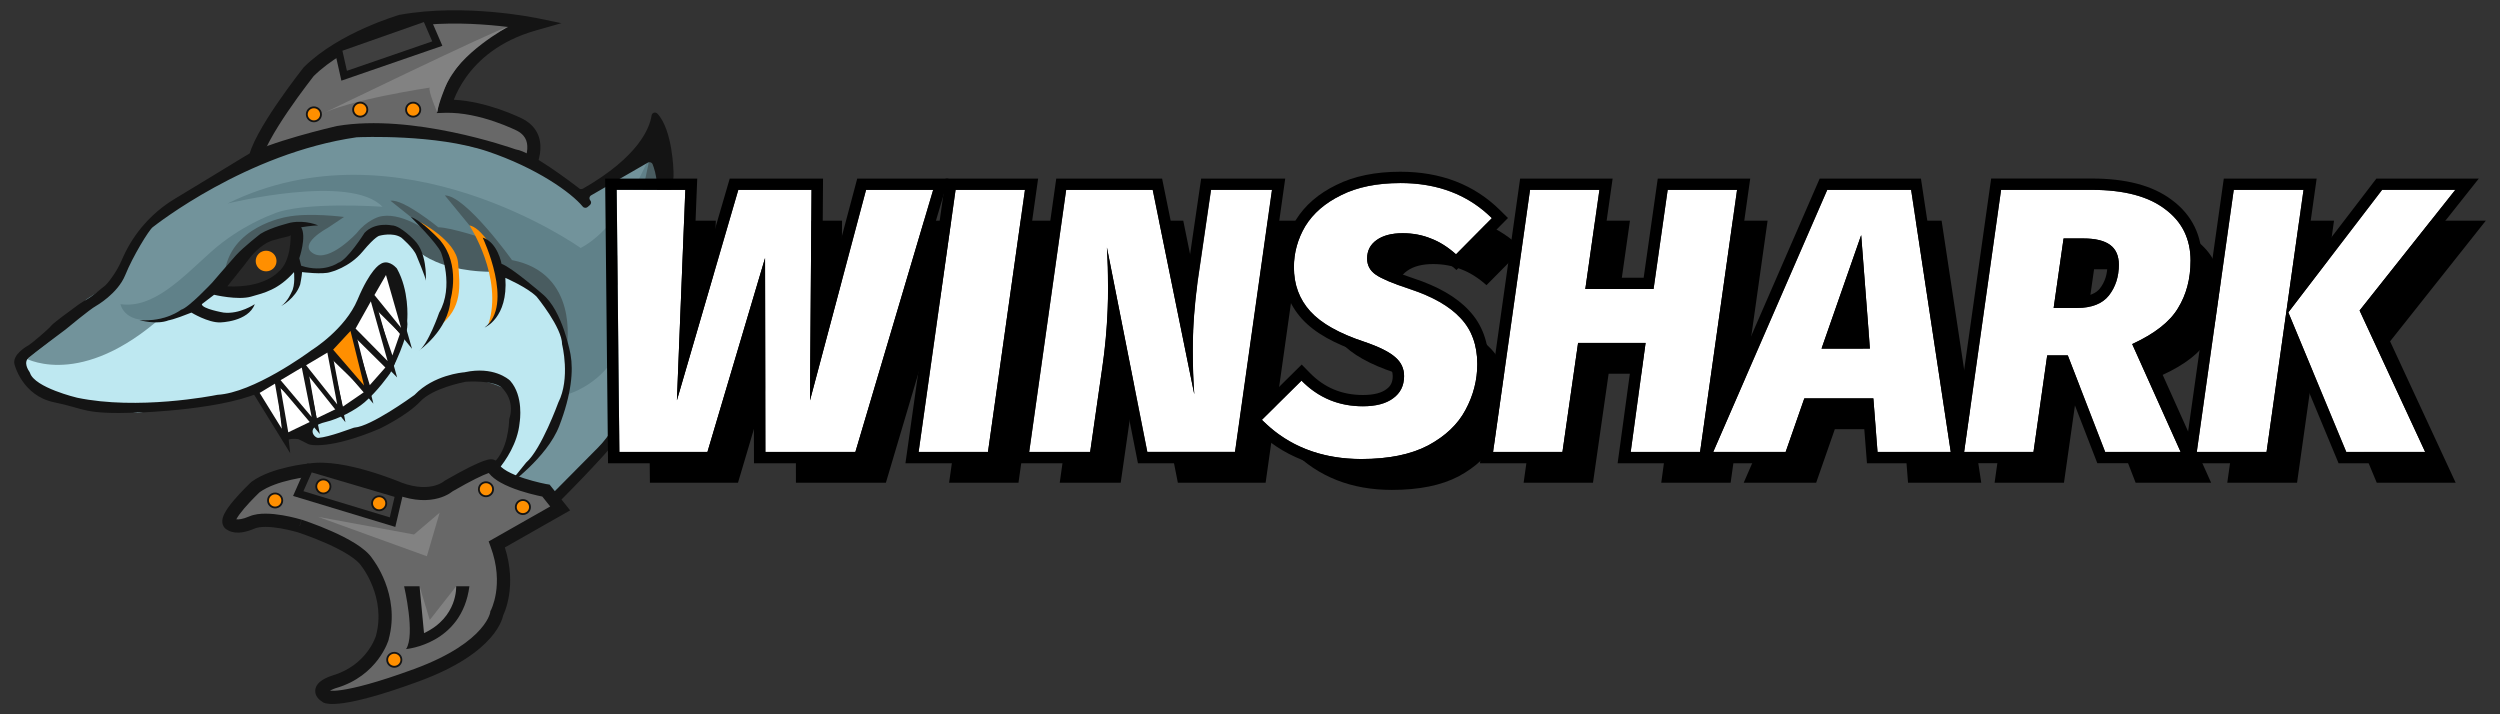
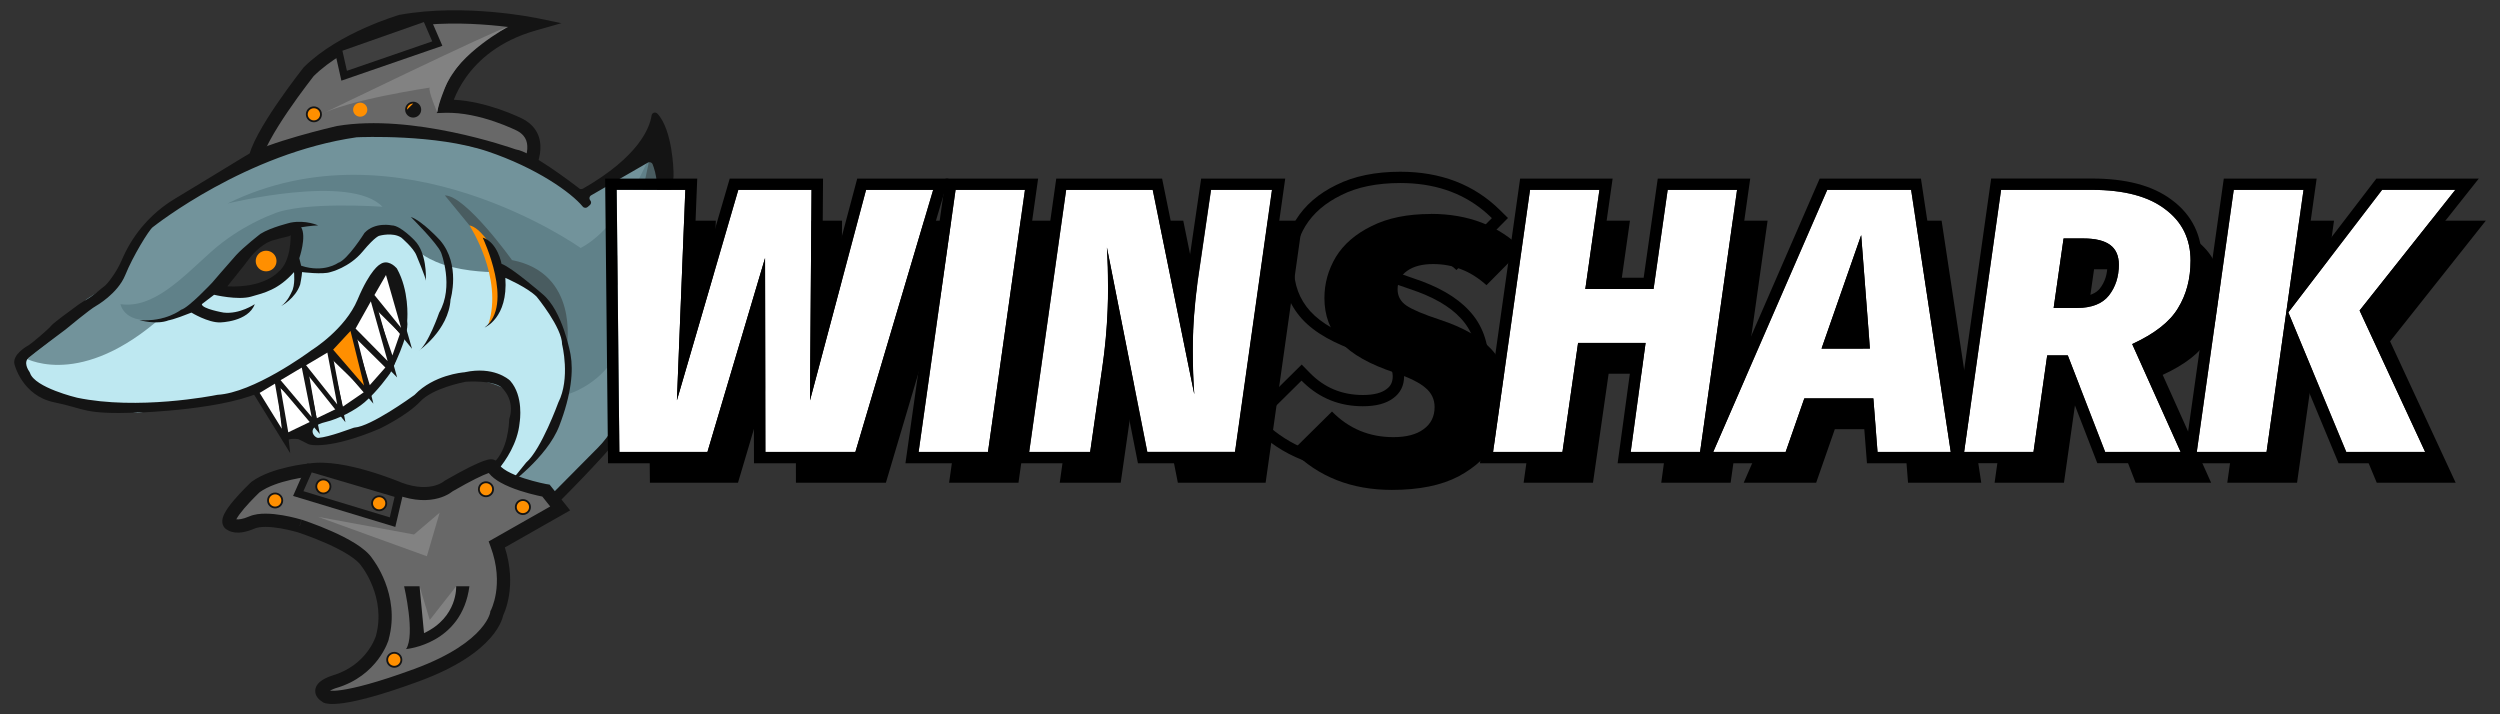
<svg xmlns="http://www.w3.org/2000/svg" id="winshark" width="560" height="160" viewBox="0 0 560 160">
  <rect x="0" y="0" width="560" height="160" fill="#333333" stroke="none" />
  <defs>
    <style>
      .cls-1 {
        fill: #3f3f3f;
      }

      .cls-2 {
        fill: #bee8f1;
      }

      .cls-3 {
        fill: #828282;
      }

      .cls-4 {
        fill: #608189;
      }

      .cls-5, .cls-6 {
        fill: #141414;
      }

      .cls-5, .cls-7 {
        fill-rule: evenodd;
      }

      .cls-8 {
        fill: #ff8f00;
      }

      .cls-9 {
        fill: #fff;
      }

      .cls-10 {
        fill: #282828;
      }

      .cls-11 {
        fill: #495c60;
      }

      .cls-12 {
        fill: #72939b;
      }

      .cls-13 {
        fill: #686868;
      }
    </style>
  </defs>
  <path class="cls-13" d="M118.1,38.13s4.22-6.95-1.5-10.1c0,0-8.69-4.49-16.95-4.24,0,0,2.82-13.5,19.95-18.37,0,0-15.51-3.21-29.7-.69,0,0-13.13,3.78-20.76,11.34,0,0-11.65,14.7-12.07,20.15l61.03,1.91Z" />
  <path class="cls-5" d="M119.91,3.98s0,0-.3,1.44l.3-1.44,5.86,1.21-5.76,1.64c-8.21,2.33-12.93,6.71-15.6,10.45-1.34,1.88-2.18,3.61-2.67,4.86-.03.07-.05.14-.08.2,3.69.19,7.28,1.14,10.04,2.08,1.65.56,3.04,1.13,4.01,1.56.49.22.88.4,1.14.53.13.06.24.12.31.15.04.02.06.03.08.04h.02s0,.02,0,.02h0s0,0-.69,1.3l.69-1.3h.02s.02.02.02.02c1.73.95,2.78,2.24,3.32,3.68.52,1.4.52,2.84.32,4.06-.19,1.23-.59,2.32-.93,3.09-.17.39-.33.71-.45.93-.06.11-.11.2-.15.27,0,.01-.02.03-.02.04,0,.01-.02.03-.02.04,0,0,0,.02-.01.02h0s0,.01,0,.01h0s0,0-1.27-.75l1.27.76-.45.74-63.45-1.99.12-1.53c.13-1.7,1.08-3.89,2.23-6.03,1.19-2.21,2.71-4.61,4.21-6.8,1.5-2.2,2.98-4.23,4.09-5.7.55-.74,1.02-1.34,1.34-1.76.16-.21.29-.37.38-.48.04-.06.08-.1.1-.13l.04-.05s0,0,1.17.91l-1.17-.91.05-.07.06-.06c4-3.96,9.38-6.89,13.68-8.8,2.16-.96,4.08-1.69,5.46-2.17.69-.24,1.25-.42,1.64-.55.19-.06.34-.11.45-.14.05-.02.09-.03.12-.04h.03s0-.01,0-.01h0s0,0,.41,1.41l-.41-1.41.08-.02h.08c7.28-1.31,14.85-1.12,20.56-.63,2.86.25,5.28.57,6.98.84.85.13,1.53.25,1.99.34.23.04.41.08.53.1.06.01.11.02.14.03h.04s.01.01.01.01ZM90.25,6.16s-.04.01-.06.02c-.09.03-.23.07-.41.13-.36.11-.89.29-1.55.52-1.32.46-3.16,1.16-5.23,2.08-4.15,1.85-9.12,4.58-12.74,8.14-.02.02-.04.05-.07.09-.08.11-.21.26-.36.47-.32.41-.77,1-1.31,1.72-1.09,1.45-2.55,3.44-4.01,5.59-1.47,2.16-2.93,4.46-4.05,6.54-.7,1.3-1.21,2.43-1.53,3.35l58.29,1.82c.03-.07.07-.14.1-.22.27-.63.58-1.47.72-2.38.14-.91.12-1.8-.17-2.58-.28-.75-.84-1.5-1.96-2.12h0s-.04-.02-.06-.03c-.06-.03-.15-.07-.27-.13-.24-.12-.6-.28-1.05-.48-.91-.4-2.21-.94-3.77-1.47-3.13-1.07-7.17-2.06-11.04-1.95l-1.88.06.38-1.82,1.45.3q-1.45-.3-1.45-.3h0s0,0,0,0h0s0-.04,0-.06c0-.03.02-.08.03-.14.03-.12.07-.29.13-.49.12-.42.31-1.01.6-1.72.57-1.43,1.51-3.38,3.01-5.48,2.35-3.29,6.06-6.93,11.8-9.58-1.15-.14-2.44-.28-3.84-.4-5.56-.48-12.81-.65-19.7.57Z" />
  <path class="cls-12" d="M117.87,35.8l-23.51-5.67h-20.48l-17.01,6.09-5.08,2.52-13.77,7.98-6.74,6.17-3.43,8.73-8.49,5.42-7.35,8.63-5.76,4.43-1.27,2.94,1.48,2.52,6.35,3.36,7.63,2.73h14.45l13.51-1.68,18.22-7.56,10.25-7.79,5.42-9.43,2.75-4.62,2.52.31.87,2.41,1.48,5.04-.64,8.19-3.81,7.73-3.81,5.08-5.3,3.15-5.51,2.73-2.75,1.89,1.91,1.05h4.24l9.74-2.73,8.26-5.25,5.08-3.57,8.26-2.1,4.89,1.51,3.16,1.22,1.48,4.2-.64,7.35-2.33,4.62-3.18,3.36v2.52l1.91,2.31,2.12.84,4.87-.59,5.19-.8,2.65.13,10.38-11.13,6.78-13.02,2.75-7.98.85-9.24-.42-7.56-2.33-5.04,4.02-9.45,1.06-11.97-2.33-3.78-4.87,4.83-11.23,7.56-6.99-5.04-5.51-3.57Z" />
  <path class="cls-4" d="M112.19,60.95l6.53,3.19,4.87,5.67,2.88,5.67.51,6.09v6.8s17.12-4.28,13.96-27.59l7.01-13.02-1.06-8.48-.21-7.26s-6.31,18.12-16.61,23.53c0,0-40.59-28.91-79.14-9.95,0,0,27.54-6.82,34.74.71,0,0-18.01-1.28-24.57,1.66,0,0-7.2,2.52-13.77,8.4-6.57,5.88-12.92,12.81-20.34,11.76,0,0,.85,5.04,9.32,3.15,8.47-1.89,7.86-4.22,7.86-4.22l5.38-3.44,1.38,1.57,5.68-.5,7.77-3.74,2.69-.76,4.36.46,3.47-.94,4.6-2.79,3.54-3.69,4.07-1.68,3.71,1.68,2.99,3.04s2.12,5.06,18.39,4.68Z" />
  <path class="cls-10" d="M66.18,51.96l-2.52.63-5.11,1.89-4.87,5.04-4.43,5.88,8.45-.42,6.67-4.03,2.52-5.92-.72-3.07Z" />
-   <path class="cls-11" d="M108.95,53.58s-8.03-2.67-10.78-2.67c0,0-7.84-6.42-10.7-5.94l4.55,3.63,4.02,3.36s-6.44-4.83-11.27-3.36c0,0-2.71.84-4.83,3.57,0,0-6.14,6.72-9.74,4.62-3.6-2.1,3.16-5.71,3.16-5.71l3.71-2.48s-7.96-1.05-12.92,0c0,0-12.79,2.1-13.85,12.81l5.85-6.8,9.93-3.55.93,2.12-.93,5.21,1,1.81,2.46.42,4.85-.42,4.07-2.31,2.82-2.73,2.25-2.29,1.55-1.32,2.58.19,2.52.65,3.58,3.57s3.39,5.88,17.58,4.62l-2.37-6.99Z" />
  <path class="cls-11" d="M126.98,77.36s2.75-16.17-12.29-19.1c0,0-10.38-14.49-15.04-14.49l9.26,11.29,3.28,5.88,5.19,1.89,4.79,4.58,3.52,6.17,1.29,3.78Z" />
  <path class="cls-11" d="M145.79,33.7s-3.05,20.24-9.87,26.49c0,0,5.19,6.78,4.94,11.08-.11,1.89,2.22-13.44,2.22-13.44l3.96-7.98,1.59-8.46-2.84-7.7Z" />
  <path class="cls-2" d="M5.17,79.99s11.67,7.24,29.66-7.77l6.35-2.2,6.35-4.83h6.99l8.26-2.94,3.6-2.1,3.94.8,5.38-1.22,4.45-3.57,4.87-4.62,4.66.42,3.6,3.99s2.44,2.52,7.99,3.88c5.57,1.36,10.91,1.11,10.91,1.11l6.53,3.19,4.87,5.67,3.39,7.56v11l-2.75,5.37-4.66,9.03-8.47,8.82-2.97-4.22,1.48-2.29,3.58-3.4,1.91-8.06.21-4.7-1.69-2.52-3.6-1.89h-4.24l-9.02,2.65-11.08,7.33-13.98,4.3-2.54-1.26,1.06-2.52,6.35-2.52,6.61-5.23s4.36-6.42,4.38-6.8c.02-.36,1.99-7.58,1.99-7.58l-.91-9.57-.87-2.41-2.52-.31-1.04,1.87-4.24,7.75-5.91,6.95-11.61,6.89-12.31,5.1-19.34,3.36-16.18-3.13-7.96-3.8-1.48-5.56Z" />
  <path class="cls-6" d="M129.75,42.2c-1.99-1.53-10.89-8.25-14.13-8.71-.04,0-.11-.02-.15-.04-1.38-.48-23.13-8.06-39.95-5.23h-.04c-.68.17-15.7,3.63-20.7,6.82,0,0-12.54,7.66-15.72,9.55,0,0-.04.02-.13.08-4.91,3.02-8.81,7.41-11.23,12.64-.19.42-.36.8-.51,1.13-1.06,2.52-3.18,5.25-3.81,5.67-.53.36-2.58,2.2-3.83,2.9-.66.36-1.29.76-1.91,1.18-1.99,1.45-5.66,4.14-6.12,4.72-.64.84-4.66,4.2-5.08,4.41-.42.21-3.81,2.16-3.18,4.32,0,0,1.69,7.01,8.9,8.48,7.2,1.47,6.35,2.73,18.64,2.31,0,0,20.76-.63,28.81-5.25,7.67-4.41,13.79-8.61,14.36-9.01.02-.02.06-.04.08-.06.57-.52,7.63-7.07,9.28-12.11,0-.02.02-.04.02-.06.17-.4,2.14-4.79,2.94-4.6.85.21,1.48,1.89,1.48,2.1s3.18,8.82,1.06,13.02c-2.12,4.2-2.97,8.59-9.07,12.37-.02.02-.04.04-.06.04-.49.46-16.08,8.65-15.65,7.18.11-.4-.21,2.31,0,2.73.47.9-.85-.8,2.75-.42.11.02,2.03.99,2.12,1.05.49.38,5.17,1.24,16.08-3.36.02,0,.02-.02.04-.02.36-.17,6.23-3.02,9.09-6.09,2.84-3,9.51-4.28,10.13-4.41.02,0,.06,0,.08-.02.55-.04,6.18-.34,8.01,1.26,0,0,3.14,2.69,1.74,7.03-.02.06-.04.15-.04.21-.02.86-.25,6.78-3.58,9.76-.15.15-.23.34-.23.55v.4c0,.71.91,1.03,1.36.48,1.67-2.02,4.34-5.9,4.79-10.45v-.04c.06-.36.95-5.94-2.1-9.41-.02-.02-.04-.04-.06-.06-.36-.34-3.73-3.23-10.08-1.87-.02,0-.06.02-.08.02-.59.04-6.91.63-11.14,5-.02.02-.06.06-.08.08-.76.55-9.74,7.03-13.43,7.31-.04,0-.08,0-.13.02-.49.13-5.55,2.12-7.99,2.29-.83.06-3.14-2.41,1.69-3.57,2.82-.67,6.61-2.62,8.68-4.41,2.99-2.58,5.42-6.09,5.7-6.47.02-.02.02-.04.04-.06.32-.61,4.32-8.36,3.81-11.63,0-.06-.02-.13,0-.17.06-.78.42-6.72-2.29-11.59-.02-.04-.06-.1-.11-.15-.34-.38-2.05-2.08-3.75-.78,0,0-2.12,1.05-4.98,7.87-2.77,6.59-9.98,11.13-10.46,11.42-.02.02-.04.02-.04.04-.61.46-12.84,9.41-20.89,9.85-.04,0-.06,0-.11.02-1,.21-17.75,3.46-31.31.63,0,0-9.49-2.25-10.55-5.54-.02-.08-.06-.15-.11-.23-.3-.42-1.44-2.16-.15-3.25,1.44-1.22,7.9-6.03,8.24-6.28.02,0,.02-.02.02-.02.32-.25,5.32-4.43,6.76-5.23,0,0,4.87-2.73,6.57-6.93,1.69-4.2,5.3-10.08,6.14-10.71.61-.46,20.97-16.59,45.71-20.15h.08c.91-.04,17.67-.73,29.19,3.15,11.06,3.72,18.79,9.26,21.35,12.37.27.34.78.38,1.1.1l.51-.44c.32-.27.36-.73.08-1.05-.3-.36-.21-.9.21-1.13l12.67-7.31c.4-.23.93-.06,1.1.38.66,1.7,1.84,5.86.06,10.52-1.27,3.34-3.54,9.01-5.32,13.44-.34.84.83,1.45,1.33.71l.66-.97c.38-.55,1.25-.38,1.38.27.89,4.18,2.67,15.16-1.02,22.84,0,.02-.02.04-.02.06-.23.65-4.17,11.46-9.3,16.56l-10.7,10.79c-.3.29-.3.78,0,1.07l.61.61c.3.29.78.29,1.08,0,2.5-2.5,12.9-13,15.12-16.67,2.52-4.18,10-19.15,8.05-25.51-.02-.08-.04-.15-.04-.23.02-.99.02-8.04-2.77-13.81-.11-.21-.11-.46,0-.67.97-1.97,5.93-12.39,5.55-17.4,0,0-.17-9.28-3.6-12.97-.44-.46-1.23-.23-1.31.4-.42,2.75-2.8,9.2-15.38,16.4-.3.15-.61.13-.87-.06Z" />
-   <path class="cls-8" d="M93.99,49.69s8.2,4.16,8.62,9.2c.42,5.02,1.12,10.16-4.32,14.21l1.78-4.56.42-5.46-1.06-5.88-.85-3.36-4.6-4.16Z" />
  <path class="cls-8" d="M110.03,55.11s-2.54-4.2-4.87-4.62c0,0,7.63,11.71,4.24,22.13l1.57-1.68,1.61-5.33-2.54-10.5Z" />
  <path class="cls-6" d="M92.87,53.85s-3.18-3.36-5.08-3.36c0,0-3.81-.84-6.14,1.68,0,0-3.81,6.09-5.93,6.72,0,0-3.18,2.31-8.26.63l-.42-1.68s1.69-4.83.42-6.93c0,0,2.54-.42,3.81-.42,0,0-2.75-1.26-6.14-.63,0,0-4.45,1.05-6.78,2.52,0,0-3.81,2.94-5.51,4.83s-5.3,6.09-5.3,6.09c0,0-5.3,5.67-6.99,6.09,0,0-3.39,2.73-9.32,2.31,0,0,3.79,1.13,6.57.04,0,0,.85-.04,5.08-1.72,0,0,3.75,2.29,6.44,2.2,0,0,6.27-.1,7.75-4.09,0,0-3.39,2.31-6.99,1.89,0,0-4.87-.84-4.87-1.89l2.75-2.1s5.3,1.26,8.26.42c2.97-.84,6.14-1.55,9.64-5.5,0,0,.32,2.98-.53,4.45,0,0-.85,2.1-2.33,3.15,0,0,3.18-1.68,4.24-4.83,0,0,.4-1.97.42-2.77,0,0,4.66.59,6.35,0,0,0,4.24-1.01,7.2-4.58,2.97-3.57,3.81-3.57,3.81-3.57,0,0,2.97-.84,4.87.42,0,0,2.75,2.31,3.39,3.99,0,0,2.12,5.04,2.12,5.67v-.63s.21-5.67-2.54-8.4ZM62.3,60.95s-3.11,3.61-11.38,3.19c0,0,4.24-5.25,4.66-5.88.42-.63,2.75-3.57,5.51-4.41s4.02-.84,4.02-1.26c0,0,.21,6.09-2.82,8.36Z" />
  <path class="cls-6" d="M92.02,48.6s5.93,5.88,6.78,7.98c0,0,2.97,7.56-.42,13.44,0,0-2.54,7.35-4.66,8.61,0,0,6.78-4.62,7.2-11.55,0,0,2.33-7.77-2.33-13.23,0,0-4.02-4.41-6.57-5.25Z" />
  <path class="cls-6" d="M108.12,53.22s7.2,15.12.42,20.15c0,0,5.3-2.1,4.66-11.13,0,0,4.87,2.1,6.99,4.2,0,0,5.72,6.93,5.72,10.71,0,0,1.91,7.56-.85,13.02,0,0-3.81,10.5-7.2,13.44l-4.24,5.25s8.9-6.3,11.65-13.44c2.75-7.14,3.18-12.39,2.54-15.96,0,0-1.7-9.87-6.36-13.65,0,0-6.78-5.88-9.11-6.72,0,0-.85-4.83-4.24-5.88Z" />
  <path class="cls-8" d="M59.61,60.78c1.29,0,2.33-1.03,2.33-2.31s-1.04-2.31-2.33-2.31-2.33,1.03-2.33,2.31,1.04,2.31,2.33,2.31Z" />
  <path class="cls-1" d="M95.41,3.89l2.54,5.88-20.87,7.2-1.38-6.15,19.7-6.93Z" />
  <path class="cls-5" d="M95.88,2.83l3.21,7.43-22.62,7.81-1.75-7.8,21.16-7.44ZM76.7,11.36l1.01,4.5,19.11-6.59-1.87-4.33-18.24,6.42Z" />
  <path class="cls-3" d="M113.84,5.98s-11.02,5.88-13.98,13.23c0,0-1.69,4.03-1.91,6,0,0-2.12-4.95-1.69-5.58,0,0-18.64,2.73-25,6.3,0,0,40.25-19.52,42.58-19.94Z" />
  <path class="cls-8" d="M70.31,27.19c.88,0,1.59-.7,1.59-1.57s-.71-1.57-1.59-1.57-1.59.71-1.59,1.57.71,1.57,1.59,1.57Z" />
  <path class="cls-5" d="M70.31,24.25c-.76,0-1.38.61-1.38,1.36s.62,1.36,1.38,1.36,1.38-.61,1.38-1.36-.62-1.36-1.38-1.36ZM68.51,25.61c0-.99.81-1.78,1.8-1.78s1.8.8,1.8,1.78-.81,1.78-1.8,1.78-1.8-.8-1.8-1.78Z" />
  <path class="cls-8" d="M92.55,26.14c.88,0,1.59-.7,1.59-1.57s-.71-1.57-1.59-1.57-1.59.7-1.59,1.57.71,1.57,1.59,1.57Z" />
-   <path class="cls-5" d="M92.55,23.2c-.76,0-1.38.61-1.38,1.36s.62,1.36,1.38,1.36,1.38-.61,1.38-1.36-.62-1.36-1.38-1.36ZM90.75,24.56c0-.99.81-1.78,1.8-1.78s1.8.8,1.8,1.78-.81,1.78-1.8,1.78-1.8-.8-1.8-1.78Z" />
+   <path class="cls-5" d="M92.55,23.2c-.76,0-1.38.61-1.38,1.36ZM90.75,24.56c0-.99.81-1.78,1.8-1.78s1.8.8,1.8,1.78-.81,1.78-1.8,1.78-1.8-.8-1.8-1.78Z" />
  <path class="cls-8" d="M80.69,26.14c.88,0,1.59-.7,1.59-1.57s-.71-1.57-1.59-1.57-1.59.7-1.59,1.57.71,1.57,1.59,1.57Z" />
-   <path class="cls-5" d="M80.69,23.2c-.76,0-1.38.61-1.38,1.36s.62,1.36,1.38,1.36,1.38-.61,1.38-1.36-.62-1.36-1.38-1.36ZM78.89,24.56c0-.99.81-1.78,1.8-1.78s1.8.8,1.8,1.78-.81,1.78-1.8,1.78-1.8-.8-1.8-1.78Z" />
  <path class="cls-13" d="M125.49,113.89l-3.18-3.99s-10.38-1.83-12.07-5.54c0,0-.61-.76-9.72,4.49,0,0-3.62,3.36-11.04.63,0,0-12.71-5.46-20.12-4.2,0,0-7.9.74-12.12,3.82,0,0-8.01,7.52-5.47,8.36,0,0,1.27,1.05,4.66-.42,3.39-1.47,10.7.78,10.7.78,0,0,12.6,4.05,15.15,8.25,0,0,5.93,7.45,3.39,16.75,0,0-2.12,7.39-10.8,9.91,0,0-4.87,1.47-1.69,3.36,0,0,2.97,1.47,20.12-4.83,17.16-6.3,18.01-13.9,18.01-13.9,0,0,3.39-6.3,0-15.41l14.19-8.06Z" />
  <path class="cls-5" d="M111.39,103.43s0,.01-1.15.93l1.15-.92.12.15.08.17c.23.5.86,1.12,1.99,1.77,1.09.62,2.44,1.16,3.8,1.61,1.35.44,2.65.77,3.62,1,.48.11.88.19,1.16.25.14.03.24.05.31.06.04,0,.06.01.08.01h.02s0,0,0,0l.55.1,4.59,5.76-14.62,8.31c1.38,4.31,1.36,7.99.94,10.67-.23,1.46-.57,2.62-.86,3.43-.15.4-.28.72-.38.94-.03.05-.05.1-.07.15-.01.07-.03.15-.06.24-.08.29-.2.68-.4,1.16-.41.95-1.13,2.23-2.41,3.69-2.56,2.92-7.29,6.51-16.04,9.72-8.63,3.17-13.77,4.41-16.8,4.85-1.52.22-2.54.24-3.22.19-.34-.03-.61-.07-.82-.12-.1-.03-.19-.05-.27-.08-.04-.01-.07-.03-.11-.04,0,0-.02,0-.03-.01,0,0-.02,0-.02,0,0,0-.02,0-.02-.01h-.01s0,0,0,0c0,0,0,0,.66-1.32l-.66,1.32-.05-.03-.05-.03c-.92-.55-1.83-1.39-1.8-2.62.03-1.13.85-1.86,1.33-2.21.55-.41,1.19-.7,1.64-.89.23-.1.44-.17.59-.22.07-.03.14-.05.18-.06.02,0,.04-.01.05-.02h.02s0,0,0,0h0s0,0,.43,1.4l-.43-1.41h0s0,0,0,0c3.97-1.15,6.42-3.41,7.88-5.36.73-.98,1.22-1.89,1.52-2.55.15-.33.25-.59.31-.76.03-.09.05-.15.07-.19,0-.02,0-.03.01-.04,1.16-4.26.39-8.11-.7-10.94-.54-1.42-1.16-2.56-1.64-3.34-.24-.39-.44-.69-.58-.89-.07-.1-.12-.17-.16-.22-.02-.02-.03-.04-.04-.05h0s0,0,0,0h0s-.06-.07-.06-.07l-.05-.08c-.45-.74-1.47-1.63-2.96-2.58-1.45-.92-3.2-1.78-4.9-2.54-1.69-.75-3.32-1.38-4.52-1.81-.6-.22-1.09-.39-1.43-.51-.17-.06-.3-.1-.39-.13-.04-.02-.08-.03-.1-.03h-.02s0,0,0,0c-.01,0-.03,0-.05-.02-.05-.01-.12-.04-.22-.06-.19-.05-.48-.13-.83-.22-.71-.18-1.69-.41-2.76-.59-1.08-.18-2.22-.31-3.28-.32-1.08,0-1.93.13-2.5.38-1.87.81-3.3.99-4.35.88-.52-.06-.94-.18-1.25-.32-.14-.06-.25-.12-.34-.18-.3-.13-.59-.33-.83-.63-.29-.37-.42-.78-.45-1.16-.06-.68.19-1.34.41-1.81.48-1.01,1.35-2.14,2.2-3.15.88-1.03,1.83-2.03,2.55-2.76.36-.37.67-.67.89-.88.11-.11.2-.19.26-.25.03-.03.05-.05.07-.07l.02-.02h0s0,0,1.02,1.06l-1.02-1.07.07-.06.07-.05c2.36-1.73,5.64-2.74,8.19-3.32,1.3-.3,2.46-.49,3.29-.61.42-.06.76-.1.99-.13.12-.01.21-.02.28-.03.02,0,.03,0,.05,0,4.07-.67,9.37.47,13.46,1.68,2.1.62,3.95,1.27,5.28,1.77.67.25,1.2.46,1.58.61.19.08.33.14.43.18.05.02.09.04.11.05h0c3.41,1.25,5.84,1.07,7.36.66.77-.21,1.33-.49,1.68-.7.18-.11.3-.19.37-.25.04-.03.06-.05.07-.05,0,0,0,0,0,0l.11-.1.15-.08c4.58-2.64,7.1-3.81,8.51-4.33.7-.25,1.22-.38,1.63-.4.21-.01.46,0,.71.08.13.04.27.1.4.18.07.04.13.09.19.15.03.03.06.06.09.09.01.02.03.03.04.05,0,0,.01.02.02.02h0ZM88.89,110.83h0s-.02-.01-.02-.01c-.02,0-.06-.02-.1-.04-.09-.04-.23-.09-.4-.16-.35-.14-.87-.35-1.51-.59-1.28-.48-3.07-1.11-5.08-1.7-4.1-1.21-8.83-2.15-12.17-1.59h-.06s-.06.01-.06.01h-.01s-.03,0-.06,0c-.05,0-.13.01-.24.03-.21.03-.52.06-.91.12-.78.11-1.86.29-3.06.57-2.43.55-5.17,1.44-7.02,2.77,0,0-.01,0-.02.01-.06.05-.14.13-.24.23-.21.2-.5.49-.85.84-.7.7-1.59,1.64-2.4,2.59-.79.93-1.42,1.79-1.75,2.42.02,0,.03,0,.05,0,.43.05,1.33.01,2.85-.65,1.12-.49,2.45-.63,3.7-.62,1.27,0,2.59.16,3.76.36,1.18.2,2.24.44,3,.64.38.1.7.18.91.25.11.03.19.06.25.07.03,0,.05.02.07.02h.02s0,0,0,0t-.44,1.4q.46-1.4.46-1.4h.01s.03.01.03.01c.03,0,.06.02.11.04.1.03.24.08.42.14.36.12.87.3,1.49.53,1.24.45,2.93,1.1,4.7,1.89,1.77.78,3.65,1.72,5.28,2.74,1.55.98,3.04,2.14,3.87,3.47,0,.01.02.02.03.04.05.07.12.16.21.29.17.25.41.6.69,1.05.55.9,1.26,2.21,1.88,3.82,1.24,3.22,2.16,7.73.79,12.77h0s0,.02,0,.02l-1.43-.4q1.43.4,1.43.4h0s0,.02,0,.02c0,0,0,.02,0,.03,0,.02-.02.05-.03.09-.02.07-.06.17-.1.29-.09.24-.22.58-.4.98-.37.81-.96,1.9-1.84,3.08-1.77,2.36-4.72,5.06-9.42,6.43,0,0-.01,0-.02,0-.03,0-.07.02-.12.04-.11.04-.26.09-.43.16-.28.11-.57.25-.81.4.03,0,.06,0,.1,0,.41.03,1.2.03,2.57-.17,2.74-.4,7.67-1.57,16.2-4.7,8.41-3.09,12.68-6.44,14.83-8.9,1.08-1.23,1.64-2.24,1.92-2.91.14-.33.22-.58.26-.74.02-.08.03-.13.03-.15,0,0,0,0,0,0l.03-.26.13-.24h0s0,0,0,0c0,0,0-.02.02-.03.02-.03.04-.09.08-.17.07-.16.18-.4.29-.73.24-.66.53-1.64.73-2.89.39-2.5.4-6.1-1.2-10.39l-.43-1.17,13.79-7.83-1.77-2.22c-.29-.06-.69-.14-1.16-.25-1.03-.24-2.43-.59-3.89-1.07-1.45-.48-3.01-1.09-4.35-1.85-.96-.55-1.92-1.24-2.6-2.11-.06.02-.12.04-.19.07-1.16.42-3.47,1.47-7.92,4.04-.04.03-.08.06-.13.1-.15.12-.37.27-.65.44-.56.33-1.37.73-2.43,1.01-2.14.58-5.22.72-9.21-.75h-.04s-.04-.03-.04-.03ZM73.51,154.51s0,0,.01.02c0-.01-.01-.02-.01-.02ZM73.51,155.06s0,0,0-.01c0,0,0,.01,0,.01ZM67.13,117.82l.46-1.4h0s0,0,0,0l-.44,1.4Z" />
  <path class="cls-1" d="M89.4,110.72l-1.46,6.24-21.12-6.4,2.54-5.75,20.04,5.92Z" />
  <path class="cls-5" d="M68.88,103.79l21.52,6.36-1.85,7.88-22.9-6.94,3.22-7.3ZM69.83,105.82l-1.86,4.21,19.34,5.86,1.08-4.59-18.56-5.48Z" />
  <path class="cls-3" d="M102.19,131.32l-5.93,7.56-2.27-7.56-.49,3.15.42,8.4h1.27l4.24-2.52,2.75-4.24,1.27-3.11-1.27-1.68Z" />
  <path class="cls-6" d="M93.99,131.32h-3.47s2.56,10.92.44,14.07c0,0,12.5-1.05,14.19-14.07h-2.97s.42,6.93-7.2,10.5l-1-10.5Z" />
  <path class="cls-3" d="M98.48,114.84l-2.86,9.76-24.36-8.82,21.48,3.95,5.74-4.89Z" />
  <path class="cls-8" d="M72.43,110.53c.88,0,1.59-.7,1.59-1.57s-.71-1.57-1.59-1.57-1.59.71-1.59,1.57.71,1.57,1.59,1.57Z" />
  <path class="cls-5" d="M72.43,107.6c-.76,0-1.38.61-1.38,1.36s.62,1.37,1.38,1.37,1.38-.61,1.38-1.37-.62-1.36-1.38-1.36ZM70.63,108.96c0-.99.81-1.78,1.8-1.78s1.8.8,1.8,1.78-.81,1.78-1.8,1.78-1.8-.8-1.8-1.78Z" />
  <path class="cls-8" d="M61.63,113.68c.88,0,1.59-.7,1.59-1.57s-.71-1.57-1.59-1.57-1.59.71-1.59,1.57.71,1.57,1.59,1.57Z" />
  <path class="cls-5" d="M61.63,110.74c-.76,0-1.38.61-1.38,1.36s.62,1.37,1.38,1.37,1.38-.61,1.38-1.37-.62-1.36-1.38-1.36ZM59.83,112.11c0-.99.81-1.78,1.8-1.78s1.8.8,1.8,1.78-.81,1.78-1.8,1.78-1.8-.8-1.8-1.78Z" />
  <path class="cls-8" d="M88.32,149.37c.88,0,1.59-.71,1.59-1.57s-.71-1.57-1.59-1.57-1.59.71-1.59,1.57.71,1.57,1.59,1.57Z" />
  <path class="cls-5" d="M88.32,146.43c-.76,0-1.38.61-1.38,1.36s.62,1.36,1.38,1.36,1.38-.61,1.38-1.36-.62-1.36-1.38-1.36ZM86.52,147.8c0-.99.81-1.78,1.8-1.78s1.8.8,1.8,1.78-.81,1.78-1.8,1.78-1.8-.8-1.8-1.78Z" />
  <path class="cls-8" d="M117.13,115.15c.88,0,1.59-.71,1.59-1.57s-.71-1.58-1.59-1.58-1.59.71-1.59,1.58.71,1.57,1.59,1.57Z" />
  <path class="cls-5" d="M117.13,112.21c-.76,0-1.38.61-1.38,1.37s.62,1.36,1.38,1.36,1.38-.61,1.38-1.36-.62-1.37-1.38-1.37ZM115.33,113.58c0-.99.81-1.78,1.8-1.78s1.8.8,1.8,1.78-.81,1.78-1.8,1.78-1.8-.8-1.8-1.78Z" />
  <path class="cls-8" d="M108.86,111.16c.88,0,1.59-.71,1.59-1.57s-.71-1.57-1.59-1.57-1.59.71-1.59,1.57.71,1.57,1.59,1.57Z" />
  <path class="cls-5" d="M108.86,108.23c-.76,0-1.38.61-1.38,1.36s.62,1.36,1.38,1.36,1.38-.61,1.38-1.36-.62-1.36-1.38-1.36ZM107.06,109.59c0-.99.81-1.78,1.8-1.78s1.8.8,1.8,1.78-.81,1.78-1.8,1.78-1.8-.8-1.8-1.78Z" />
  <path class="cls-8" d="M84.93,114.31c.88,0,1.59-.71,1.59-1.57s-.71-1.57-1.59-1.57-1.59.71-1.59,1.57.71,1.57,1.59,1.57Z" />
  <path class="cls-5" d="M84.93,111.37c-.76,0-1.38.61-1.38,1.36s.62,1.37,1.38,1.37,1.38-.61,1.38-1.37-.62-1.36-1.38-1.36ZM83.13,112.74c0-.99.81-1.78,1.8-1.78s1.8.8,1.8,1.78-.81,1.78-1.8,1.78-1.8-.8-1.8-1.78Z" />
  <path class="cls-9" d="M57.28,87.8l6.78,10.98-1.59-14.13-5.19,3.15Z" />
  <path class="cls-5" d="M62.99,83.59l2.02,17.93-8.6-13.93,6.58-4ZM58.16,88.01l4.96,8.03-1.16-10.33-3.8,2.3Z" />
  <path class="cls-9" d="M71.16,94.26l-9.11-8.82,2.12,12.18,6.99-3.36Z" />
  <path class="cls-5" d="M61.25,83.94l10.82,10.47-8.3,3.99-2.52-14.46ZM62.85,86.95l1.72,9.89,5.68-2.73-7.4-7.16Z" />
  <path class="cls-9" d="M77.51,91.11l-9.11-8.82,2.12,12.18,6.99-3.36Z" />
  <path class="cls-5" d="M67.61,80.79l10.82,10.47-8.3,3.99-2.52-14.46ZM69.2,83.81l1.72,9.89,5.68-2.73-7.4-7.16Z" />
  <path class="cls-9" d="M82.6,87.76l-9.11-8.82,2.97,13.02,6.14-4.2Z" />
  <path class="cls-5" d="M72.58,77.32l10.85,10.5-7.32,5-3.53-15.5ZM74.4,80.55l2.4,10.53,4.97-3.4-7.37-7.13Z" />
  <path class="cls-9" d="M87.05,82.3l-8.47-8.4,4.02,13.44,4.45-5.04Z" />
  <path class="cls-5" d="M77.47,72.07l10.3,10.21-5.41,6.13-4.89-16.33ZM79.67,75.73l3.16,10.54,3.49-3.95-6.65-6.59Z" />
  <path class="cls-9" d="M90.22,74.53l-6.99-6.93,4.66,13.65,2.33-6.72Z" />
  <path class="cls-5" d="M82,65.64l8.83,8.75-2.94,8.48-5.88-17.23ZM84.46,69.56l3.44,10.06,1.72-4.95-5.15-5.11Z" />
  <path class="cls-9" d="M62.05,85.03l8.69,10.29-2.75-13.81-5.93,3.53Z" />
  <path class="cls-5" d="M68.35,80.67l3.3,16.56-10.41-12.33,7.11-4.23ZM62.85,85.16l6.96,8.24-2.21-11.07-4.75,2.83Z" />
  <path class="cls-9" d="M67.77,81.67l8.68,10.92-2.75-14.44-5.93,3.53Z" />
  <path class="cls-5" d="M74.08,77.3l3.3,17.29-10.39-13.07,7.1-4.22ZM68.56,81.81l6.98,8.77-2.21-11.6-4.76,2.83Z" />
  <path class="cls-8" d="M73.91,78.31l8.68,10.08-3.81-15.33-4.87,5.25Z" />
  <path class="cls-5" d="M79.06,71.99l4.58,18.43-10.44-12.12,5.86-6.31ZM74.62,78.32l6.93,8.04-3.04-12.23-3.89,4.19Z" />
  <path class="cls-9" d="M79,73.69l8.9,9.03-4.66-16.59-4.24,7.56Z" />
  <path class="cls-5" d="M83.4,64.76l5.56,19.79-10.62-10.77,5.06-9.02ZM79.65,73.6l7.18,7.28-3.76-13.38-3.42,6.1Z" />
  <path class="cls-9" d="M83.23,66.13l7.84,9.66-4.45-15.54-3.39,5.88Z" />
  <path class="cls-5" d="M86.79,58.91l5.5,19.22-9.7-11.95,4.19-7.27ZM83.87,66.08l5.98,7.37-3.39-11.85-2.58,4.48Z" />
  <path d="M215.86,49.43l-17.42,58.7h-20.15l-.09-43.42-12.89,43.42h-19.73l-.6-58.7h15.37l-1.88,47.13,13.75-47.13h16.4l-.34,47.13,12.55-47.13h15.03Z" />
  <path d="M236.42,49.43l-8.28,58.7h-15.54l8.28-58.7h15.54Z" />
  <path d="M283.48,108.13h-19.64l-9.05-45.78c.17,2.87.26,5.88.26,9.04,0,5.97-.43,11.88-1.28,17.74l-2.73,19h-13.66l8.28-58.7h19.39l9.31,45.78c-.23-3.1-.34-6.39-.34-9.88,0-4.96.37-10.11,1.11-15.46l2.99-20.44h13.66l-8.28,58.7Z" />
  <path d="M320.5,47.91c8.37,0,15.2,2.62,20.5,7.86l-8.03,8.11c-1.82-1.63-3.7-2.82-5.64-3.55-1.94-.79-4.04-1.18-6.32-1.18-2.45,0-4.38.51-5.81,1.52-1.42,1.01-2.14,2.39-2.14,4.14,0,1.52.66,2.73,1.97,3.63,1.31.9,3.84,1.97,7.6,3.21,5.12,1.69,8.91,3.86,11.36,6.5,2.5,2.65,3.76,6.08,3.76,10.3,0,3.6-.88,7.04-2.65,10.31-1.71,3.21-4.5,5.86-8.37,7.94-3.87,2.03-8.85,3.04-14.95,3.04-9.05,0-16.48-2.93-22.29-8.78l8.88-8.78c3.76,3.83,8.34,5.74,13.75,5.74,2.9,0,5.15-.59,6.75-1.77,1.65-1.18,2.48-2.84,2.48-4.98,0-1.69-.66-3.1-1.96-4.22-1.31-1.18-3.62-2.34-6.92-3.46-5.64-1.86-9.68-4.14-12.13-6.84-2.45-2.7-3.67-6-3.67-9.88,0-3.27.85-6.33,2.56-9.21,1.76-2.87,4.44-5.18,8.03-6.93,3.59-1.8,8-2.7,13.24-2.7Z" />
  <path d="M356.83,108.13h-15.54l8.28-58.7h15.54l-3.16,22.21h15.29l3.16-22.21h15.54l-8.28,58.7h-15.54l3.33-24.41h-15.12l-3.5,24.41Z" />
  <path d="M427.4,108.13l-.94-11.99h-15.46l-4.18,11.99h-16.23l25.54-58.7h18.79l8.88,58.7h-16.4ZM414.85,84.99h10.85l-1.96-25.42-8.88,25.42Z" />
  <path d="M497.51,65.31c0,4.05-.94,7.6-2.82,10.64-1.82,3.04-5.24,5.72-10.25,8.02l10.85,24.16h-16.91l-8.37-21.62h-4.61l-3.07,21.62h-15.54l8.28-58.7h20.33c7.17,0,12.64,1.44,16.4,4.31,3.81,2.82,5.72,6.67,5.72,11.57ZM466.85,75.87h5.29c3.24,0,5.61-.93,7.09-2.79,1.48-1.91,2.22-4.2,2.22-6.84,0-2.03-.66-3.52-1.96-4.48-1.31-.96-3.3-1.44-5.98-1.44h-4.44l-2.22,15.54Z" />
  <path d="M498.91,108.13l8.28-58.7h15.63l-8.28,58.7h-15.63ZM532.39,108.13l-12.98-31.25,21.01-27.45h16.4l-21.44,27.03,14.69,31.67h-17.68Z" />
  <path class="cls-9" d="M492.08,101.23l8.28-58.7h15.63l-8.28,58.7h-15.63ZM525.56,101.23l-12.98-31.25,21.01-27.45h16.4l-21.44,27.03,14.69,31.68h-17.68Z" />
  <path class="cls-9" d="M490.68,58.41c0,4.05-.94,7.6-2.82,10.64-1.82,3.04-5.24,5.72-10.25,8.02l10.85,24.16h-16.91l-8.37-21.62h-4.61l-3.07,21.62h-15.54l8.28-58.7h20.33c7.17,0,12.64,1.44,16.4,4.31,3.81,2.82,5.72,6.67,5.72,11.57ZM460.02,68.97h5.29c3.24,0,5.61-.93,7.09-2.79,1.48-1.91,2.22-4.2,2.22-6.84,0-2.03-.65-3.52-1.96-4.48-1.31-.96-3.3-1.44-5.98-1.44h-4.44l-2.22,15.54Z" />
  <path class="cls-9" d="M420.57,101.23l-.94-11.99h-15.46l-4.18,11.99h-16.23l25.54-58.7h18.79l8.88,58.7h-16.4ZM408.02,78.09h10.85l-1.96-25.42-8.88,25.42Z" />
  <path class="cls-9" d="M349.99,101.23h-15.54l8.28-58.7h15.54l-3.16,22.21h15.29l3.16-22.21h15.54l-8.28,58.7h-15.54l3.33-24.41h-15.12l-3.5,24.41Z" />
-   <path class="cls-9" d="M313.67,41.01c8.37,0,15.2,2.62,20.5,7.86l-8.03,8.11c-1.82-1.63-3.7-2.82-5.64-3.55-1.94-.79-4.04-1.18-6.32-1.18-2.45,0-4.38.51-5.81,1.52-1.42,1.01-2.14,2.39-2.14,4.14,0,1.52.65,2.73,1.96,3.63,1.31.9,3.84,1.97,7.6,3.21,5.12,1.69,8.91,3.86,11.36,6.5,2.51,2.65,3.76,6.08,3.76,10.3,0,3.6-.88,7.04-2.65,10.3-1.71,3.21-4.5,5.86-8.37,7.94-3.87,2.03-8.85,3.04-14.95,3.04-9.05,0-16.48-2.93-22.29-8.78l8.88-8.78c3.76,3.83,8.34,5.74,13.75,5.74,2.9,0,5.15-.59,6.75-1.77,1.65-1.18,2.48-2.84,2.48-4.98,0-1.69-.66-3.1-1.96-4.22-1.31-1.18-3.62-2.34-6.92-3.46-5.64-1.86-9.68-4.14-12.13-6.84-2.45-2.7-3.67-6-3.67-9.88,0-3.27.85-6.33,2.56-9.21,1.77-2.87,4.44-5.18,8.03-6.93,3.59-1.8,8-2.7,13.24-2.7Z" />
  <path class="cls-9" d="M276.65,101.23h-19.64l-9.05-45.78c.17,2.87.26,5.88.26,9.04,0,5.97-.43,11.88-1.28,17.74l-2.73,19.01h-13.66l8.28-58.7h19.39l9.31,45.78c-.23-3.1-.34-6.39-.34-9.88,0-4.96.37-10.11,1.11-15.46l2.99-20.44h13.66l-8.28,58.7Z" />
  <path class="cls-9" d="M229.59,42.53l-8.28,58.7h-15.54l8.28-58.7h15.54Z" />
  <path class="cls-9" d="M209.03,42.53l-17.42,58.7h-20.16l-.08-43.42-12.9,43.42h-19.73l-.6-58.7h15.37l-1.88,47.13,13.75-47.13h16.4l-.34,47.13,12.55-47.13h15.03Z" />
  <path class="cls-7" d="M489.13,103.77l9-63.77h20.8l-3.02,21.43,16.4-21.43h22.94l-23.72,29.91,15.7,33.86h-23.39l-10.38-24.98-3.53,24.98h-20.8ZM515.99,42.53h-15.63l-8.28,58.7h15.63l8.28-58.7ZM525.56,101.23h17.68l-14.69-31.68,21.44-27.03h-16.4l-21.01,27.45,12.98,31.25Z" />
  <path class="cls-7" d="M448.24,42.53h20.33c7.17,0,12.64,1.44,16.4,4.31,3.81,2.82,5.72,6.67,5.72,11.57,0,4.05-.94,7.6-2.82,10.64-1.82,3.04-5.24,5.72-10.25,8.02l10.85,24.16h-16.91l-8.37-21.62h-4.61l-3.07,21.62h-15.54l8.28-58.7ZM460.8,82.14l-3.07,21.62h-20.71l9-63.77h22.55c7.46,0,13.56,1.48,17.95,4.82,4.48,3.32,6.73,7.94,6.73,13.59,0,4.45-1.03,8.46-3.18,11.95-1.87,3.11-4.99,5.71-9.11,7.9l11.45,25.51h-22.61l-8.37-21.62h-.62ZM462.97,66.43h2.35c2.75,0,4.23-.77,5.06-1.81,1.1-1.43,1.68-3.15,1.68-5.29,0-1.45-.44-2.08-.93-2.44-.66-.49-2-.94-4.45-.94h-2.22l-1.5,10.47ZM460.02,68.97h5.29c3.24,0,5.61-.93,7.09-2.79,1.48-1.91,2.22-4.2,2.22-6.84,0-2.03-.65-3.52-1.96-4.48-1.31-.96-3.3-1.44-5.98-1.44h-4.44l-2.22,15.54Z" />
  <path class="cls-7" d="M418.2,103.77l-.94-11.99h-11.26l-4.19,11.99h-21.94l27.74-63.77h22.68l9.65,63.77h-21.74ZM404.17,89.24h15.46l.94,11.99h16.4l-8.88-58.7h-18.79l-25.54,58.7h16.23l4.18-11.99ZM418.86,78.09l-1.96-25.42-8.88,25.42h10.85ZM411.61,75.56h4.48l-.81-10.51-3.67,10.51Z" />
  <path class="cls-7" d="M352.22,103.77h-20.71l9-63.77h20.72l-3.16,22.21h10.11l3.16-22.21h20.71l-9,63.77h-20.7l3.33-24.41h-9.96l-3.5,24.41ZM353.49,76.82h15.12l-3.33,24.41h15.54l8.28-58.7h-15.54l-3.16,22.21h-15.29l3.16-22.21h-15.54l-8.28,58.7h15.54l3.5-24.41Z" />
  <path class="cls-7" d="M337.77,48.85l-11.53,11.64-1.83-1.64c-1.63-1.46-3.24-2.46-4.83-3.06h-.03s-.03-.02-.03-.02c-1.6-.65-3.37-.99-5.34-.99-2.12,0-3.46.44-4.31,1.04-.75.53-1.07,1.15-1.07,2.08,0,.65.21,1.1.86,1.55.97.67,3.18,1.64,6.95,2.89,5.34,1.76,9.58,4.11,12.43,7.19,3.02,3.19,4.44,7.28,4.44,12.03,0,4.03-.99,7.87-2.95,11.49-1.99,3.73-5.19,6.71-9.41,8.98h-.01s-.01.01-.01.01c-4.36,2.28-9.79,3.34-16.14,3.34-9.67,0-17.78-3.15-24.12-9.55l-1.78-1.79,12.52-12.38,1.81,1.85c3.27,3.34,7.19,4.97,11.91,4.97,2.59,0,4.22-.53,5.21-1.27h.02s.02-.03.02-.03c.94-.67,1.42-1.54,1.42-2.93,0-.94-.32-1.66-1.08-2.31l-.02-.02-.02-.02c-.9-.82-2.79-1.83-6.01-2.93-5.82-1.92-10.34-4.38-13.21-7.55-2.9-3.2-4.33-7.11-4.33-11.57,0-3.73.98-7.24,2.92-10.49v-.02s.02-.02.02-.02c2.06-3.35,5.13-5.96,9.07-7.88,4.03-2.02,8.87-2.97,14.38-2.97,8.96,0,16.47,2.83,22.31,8.6l1.79,1.77ZM300.43,43.71c-3.59,1.75-6.26,4.05-8.03,6.93-1.71,2.87-2.56,5.94-2.56,9.21,0,3.89,1.22,7.18,3.67,9.88,2.45,2.7,6.49,4.98,12.13,6.84,3.3,1.13,5.61,2.28,6.92,3.46,1.31,1.13,1.96,2.53,1.96,4.22,0,2.14-.83,3.8-2.48,4.98-1.59,1.18-3.84,1.77-6.75,1.77-5.19,0-9.61-1.76-13.28-5.28-.16-.15-.31-.31-.47-.46l-8.88,8.78c.14.15.29.29.44.43.47.45.95.89,1.43,1.3,5.5,4.7,12.31,7.05,20.42,7.05,6.09,0,11.07-1.01,14.95-3.04,3.87-2.08,6.66-4.73,8.37-7.94,1.76-3.27,2.65-6.7,2.65-10.3,0-4.22-1.25-7.66-3.76-10.3-2.45-2.65-6.23-4.81-11.36-6.5-3.76-1.24-6.29-2.31-7.6-3.21-1.31-.9-1.96-2.11-1.96-3.63,0-1.75.71-3.13,2.14-4.14,1.42-1.01,3.36-1.52,5.81-1.52,2.28,0,4.38.39,6.32,1.18,1.94.73,3.81,1.91,5.64,3.55l8.03-8.11c-.14-.14-.28-.28-.43-.41-.48-.45-.97-.89-1.47-1.3-5-4.1-11.2-6.15-18.6-6.15-5.24,0-9.65.9-13.24,2.7Z" />
  <path class="cls-7" d="M278.88,103.77h-23.98l-4.94-24.97c-.14,1.27-.31,2.53-.49,3.79h0s-3.04,21.18-3.04,21.18h-18.83l9-63.77h23.71l5.12,25.16c.1-.84.21-1.68.32-2.53h0s3.31-22.63,3.31-22.63h18.83l-9,63.77ZM267.26,74.21c-.06,1.42-.09,2.83-.09,4.22,0,3.49.11,6.79.34,9.88l-9.31-45.78h-19.39l-8.28,58.7h13.66l2.73-19.01c.62-4.23,1.01-8.49,1.18-12.78.07-1.65.1-3.3.1-4.96,0-3.15-.08-6.17-.26-9.04l9.05,45.78h19.64l8.28-58.7h-13.66l-2.99,20.44c-.53,3.85-.87,7.59-1.02,11.24Z" />
  <path class="cls-7" d="M232.54,40l-9,63.77h-20.72l9-63.77h20.72ZM229.59,42.53h-15.54l-8.28,58.7h15.54l8.28-58.7Z" />
  <path class="cls-7" d="M212.45,40l-18.93,63.77h-14.79.04-9.88l-.06-28.45-8.45,28.45h-12.14.27-12.31l-.65-63.77h20.63l-1.15,28.9,8.43-28.9h20.9l-.21,29.55,7.87-29.55h20.43ZM181.44,89.66l.34-47.13h-16.4l-13.75,47.13,1.88-47.13h-15.37l.6,58.7h19.73l12.9-43.42.08,43.42h20.16l17.42-58.7h-15.03l-12.55,47.13Z" />
</svg>